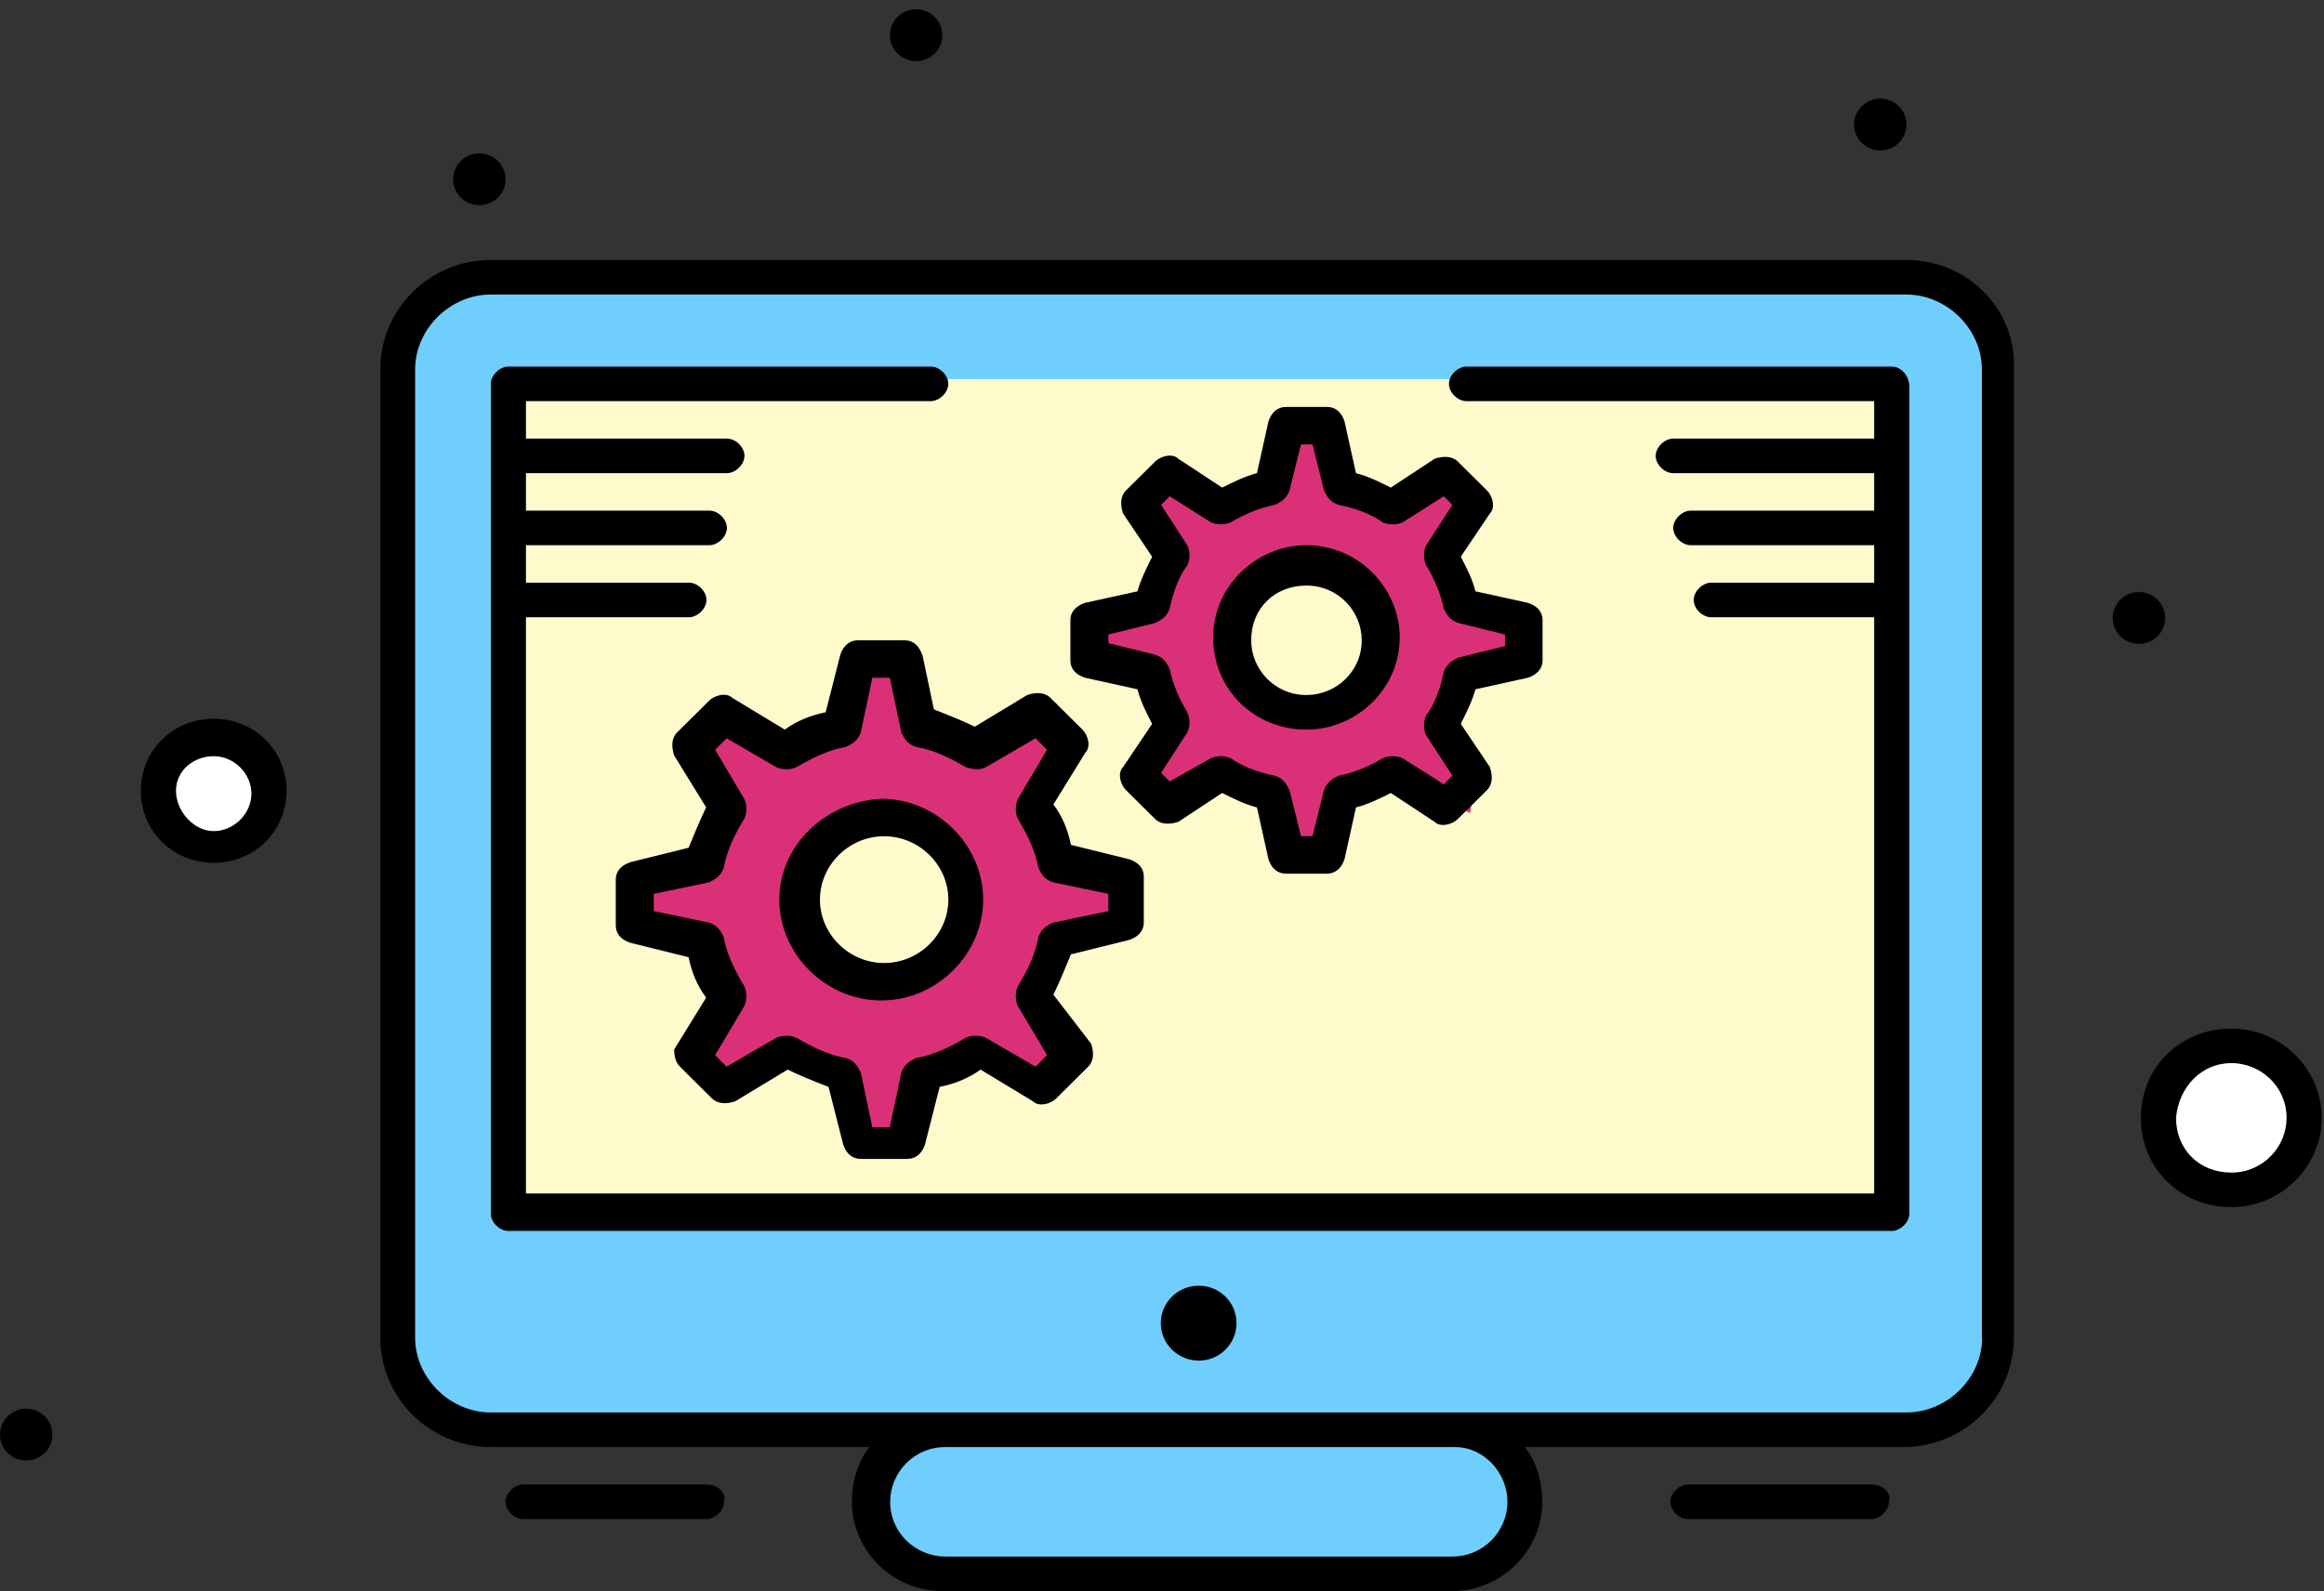
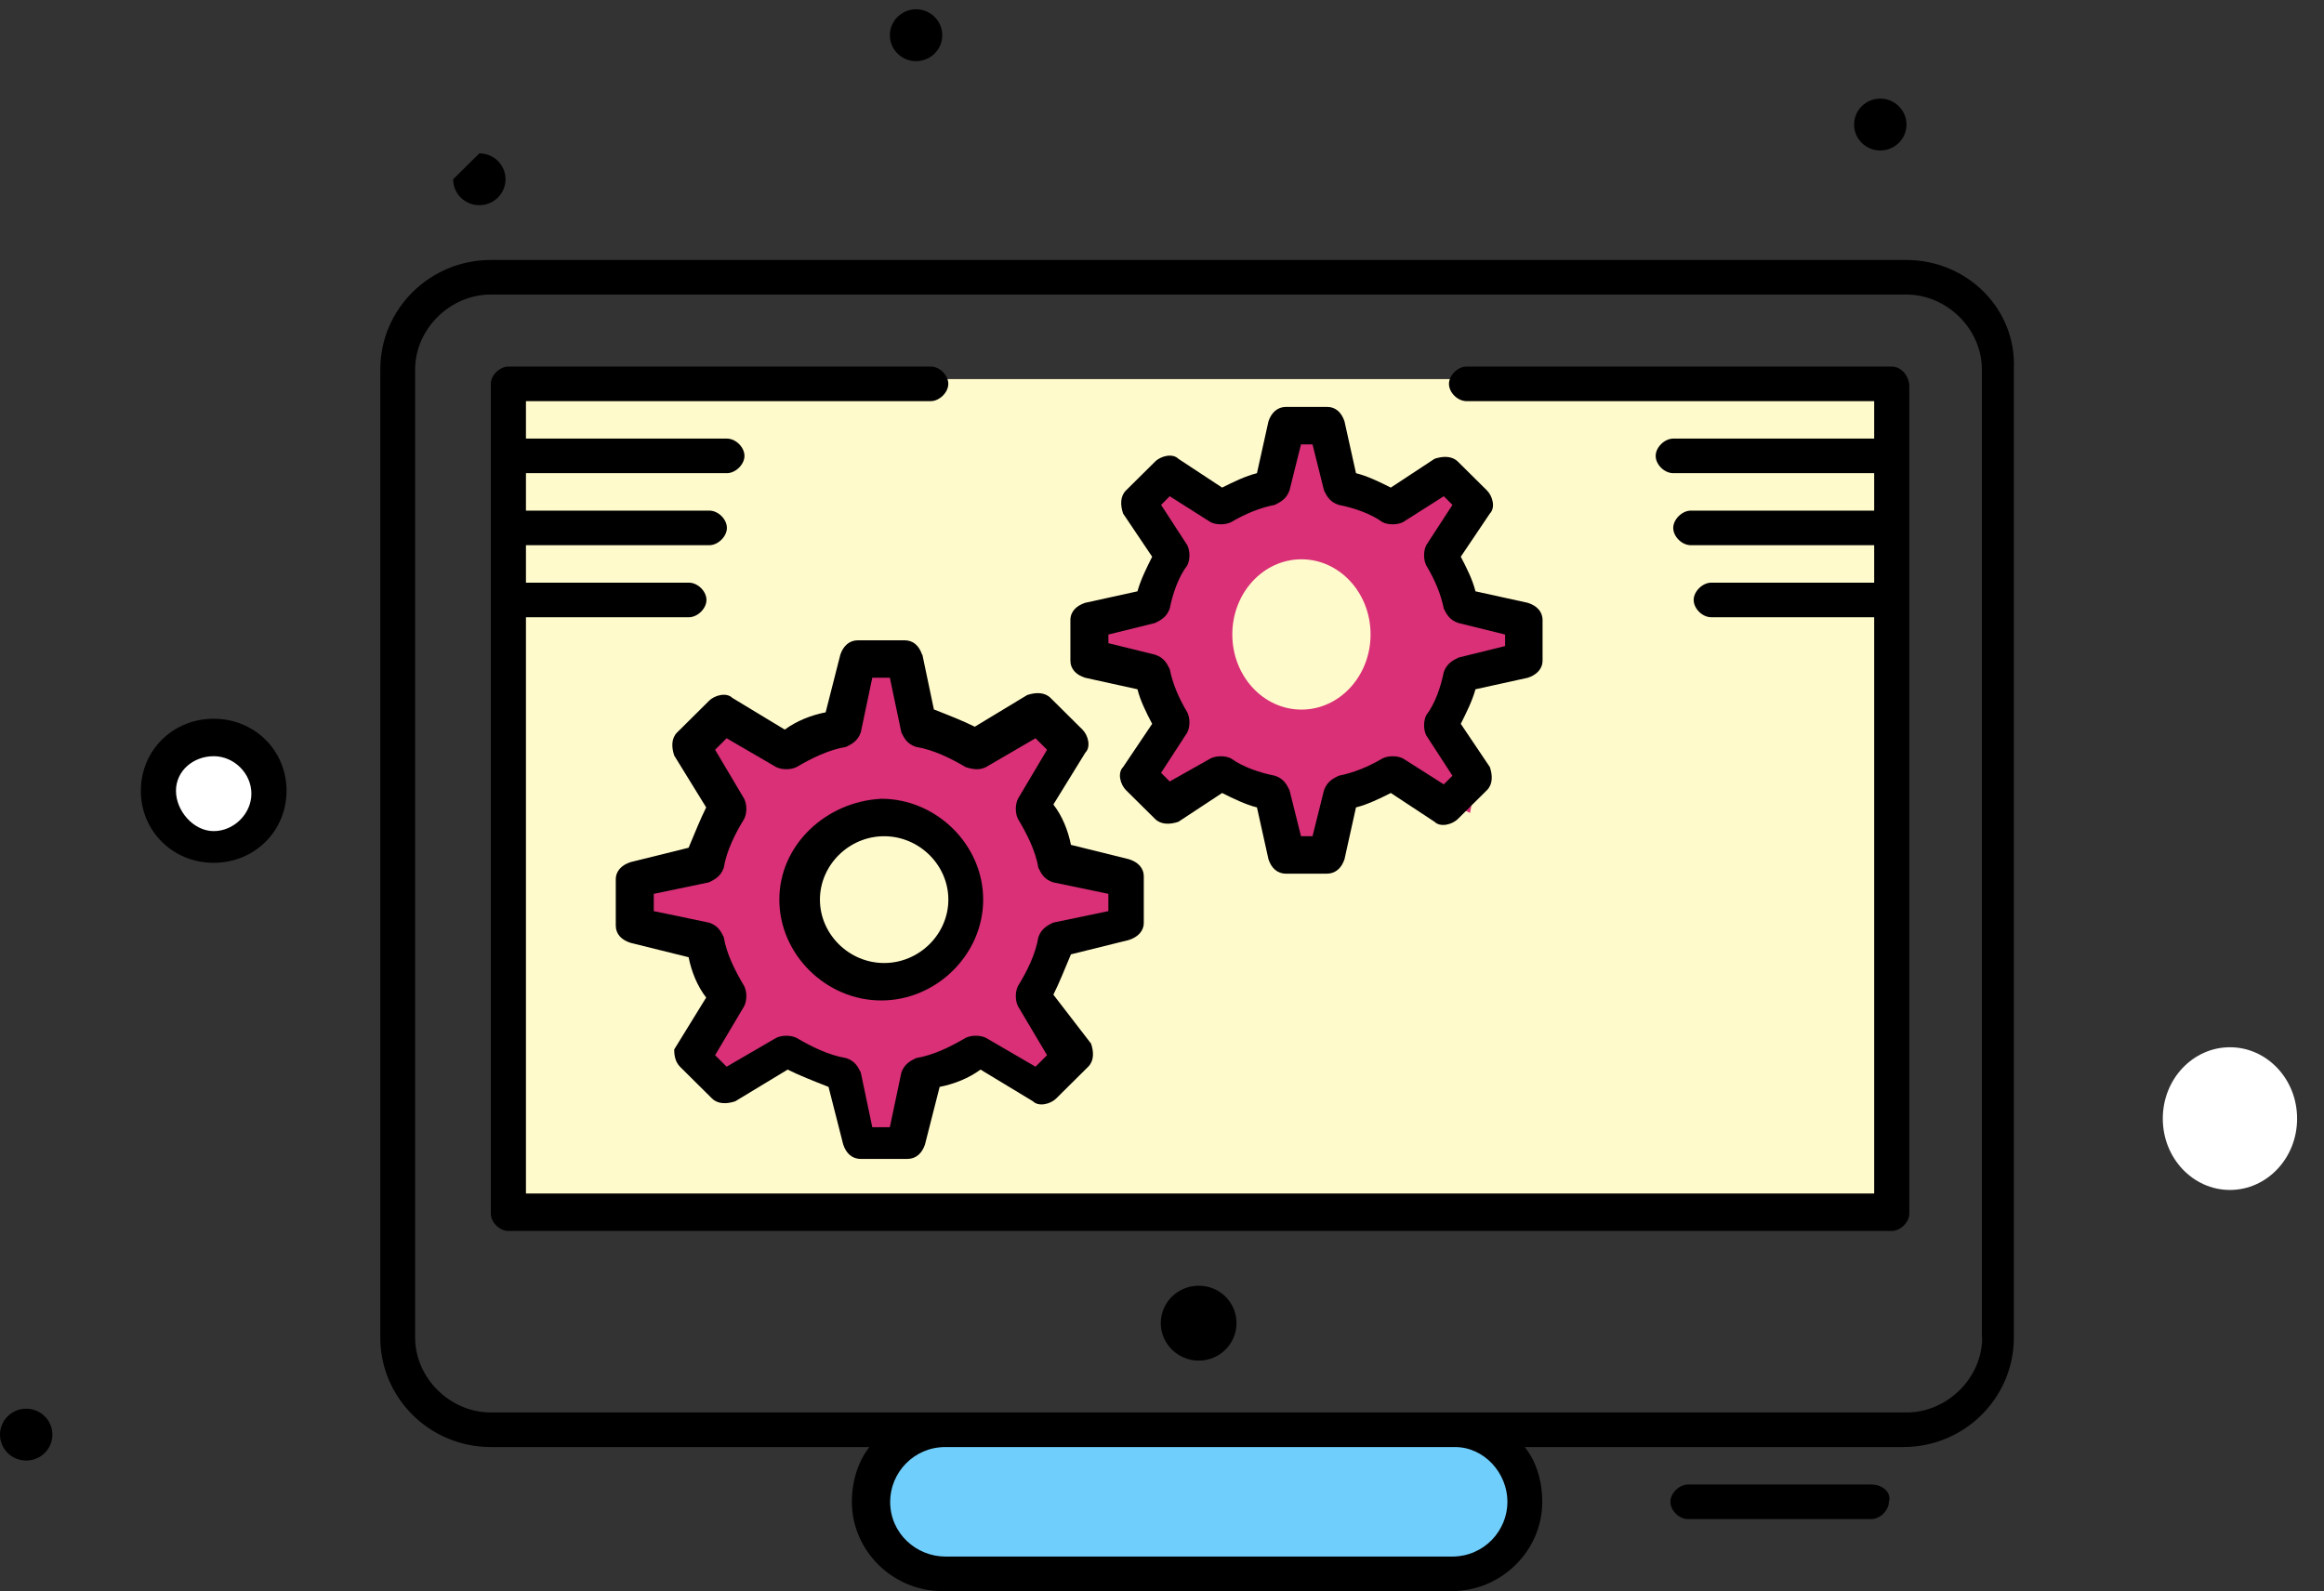
<svg xmlns="http://www.w3.org/2000/svg" width="165" height="113" viewBox="0 0 165 113" fill="none">
  <rect x="0" y="0" width="165" height="113" fill="#333333" stroke="none" />
  <rect width="47.43" height="9.883" rx="4.941" transform="matrix(1 0 0 -1 61.324 111.412)" fill="#70CEFC" />
-   <rect x="29.117" y="20.436" width="112.449" height="81.094" rx="5" fill="#70CEFC" />
  <rect x="36.414" y="26.924" width="97.856" height="59.469" fill="#FFFACC" />
  <path d="M158.322 74.375C160.942 74.375 163.09 76.627 163.09 79.442C163.09 82.258 160.942 84.51 158.322 84.51C155.703 84.51 153.555 82.258 153.555 79.442C153.555 76.627 155.703 74.375 158.322 74.375Z" fill="white" />
  <path d="M85.112 91.311C86.604 91.311 87.79 92.497 87.79 93.971C87.79 95.444 86.584 96.631 85.112 96.631C83.641 96.631 82.414 95.444 82.414 93.971C82.414 92.497 83.62 91.311 85.112 91.311Z" fill="black" />
  <path d="M15.184 52.822C16.817 52.822 18.156 54.275 18.156 56.091C18.156 57.907 16.817 59.359 15.184 59.359C13.55 59.359 12.211 57.907 12.211 56.091C12.211 54.275 13.55 52.822 15.184 52.822Z" fill="white" />
  <path d="M132.861 105.43H119.841C119.227 105.43 118.594 106.044 118.594 106.657C118.594 107.271 119.207 107.885 119.841 107.885H132.861C133.474 107.885 134.108 107.271 134.108 106.657C134.313 106.044 133.699 105.43 132.861 105.43Z" fill="black" />
-   <path d="M50.158 105.43H37.138C36.524 105.43 35.891 106.044 35.891 106.657C35.891 107.271 36.504 107.885 37.138 107.885H50.158C50.771 107.885 51.405 107.271 51.405 106.657C51.609 106.044 50.996 105.43 50.158 105.43Z" fill="black" />
  <path d="M135.355 18.463H34.849C30.516 18.463 27 21.942 27 26.239V94.993C27 99.29 30.516 102.769 34.849 102.769H61.728C60.911 103.792 60.482 105.224 60.482 106.657C60.482 110.135 63.384 113 66.9 113H103.08C106.595 113 109.498 110.135 109.498 106.657C109.498 105.224 109.089 103.792 108.251 102.769H135.13C139.464 102.769 142.98 99.29 142.98 94.993V26.239C143.184 21.942 139.668 18.463 135.335 18.463H135.355ZM107.025 106.657C107.025 108.703 105.369 110.545 103.1 110.545H67.125C65.06 110.545 63.2 108.908 63.2 106.657C63.2 104.611 64.856 102.769 67.125 102.769H103.304C105.369 102.769 107.025 104.611 107.025 106.657ZM140.731 94.993C140.731 97.858 138.258 100.313 135.355 100.313H34.849C31.947 100.313 29.473 97.858 29.473 94.993V26.239C29.473 23.374 31.947 20.918 34.849 20.918H135.335C138.237 20.918 140.711 23.374 140.711 26.239V94.993H140.731Z" fill="black" />
-   <path d="M158.418 85.732C161.934 85.732 164.837 82.867 164.837 79.388C164.837 75.91 161.934 73.045 158.418 73.045C154.903 73.045 152 75.705 152 79.388C152 83.072 154.903 85.732 158.418 85.732ZM158.418 75.5C160.483 75.5 162.343 77.137 162.343 79.388C162.343 81.435 160.687 83.276 158.418 83.276C156.149 83.276 154.494 81.639 154.494 79.388C154.698 77.137 156.354 75.5 158.418 75.5Z" fill="black" />
  <path d="M15.171 61.276C18.074 61.276 20.343 59.025 20.343 56.161C20.343 53.296 18.074 51.045 15.171 51.045C12.269 51.045 10 53.296 10 56.161C10 59.025 12.269 61.276 15.171 61.276ZM15.171 53.705C16.623 53.705 17.849 54.933 17.849 56.365C17.849 57.798 16.602 59.025 15.171 59.025C13.741 59.025 12.494 57.593 12.494 56.161C12.494 54.728 13.741 53.705 15.171 53.705Z" fill="black" />
  <path d="M133.497 7.004C134.519 7.004 135.357 7.822 135.357 8.846C135.357 9.869 134.519 10.687 133.497 10.687C132.475 10.687 131.637 9.869 131.637 8.846C131.637 7.822 132.475 7.004 133.497 7.004Z" fill="black" />
  <path d="M1.86 100.045C2.882 100.045 3.72 100.863 3.72 101.887C3.72 102.91 2.882 103.728 1.86 103.728C0.838 103.728 0 102.91 0 101.887C0 100.863 0.838 100.045 1.86 100.045Z" fill="black" />
  <path d="M65.04 0.66C66.062 0.66 66.9 1.479 66.9 2.502C66.9 3.525 66.062 4.343 65.04 4.343C64.018 4.343 63.18 3.525 63.18 2.502C63.18 1.479 64.018 0.66 65.04 0.66Z" fill="black" />
-   <path d="M34.032 10.891C35.054 10.891 35.892 11.709 35.892 12.732C35.892 13.755 35.054 14.574 34.032 14.574C33.01 14.574 32.172 13.755 32.172 12.732C32.172 11.709 33.01 10.891 34.032 10.891Z" fill="black" />
+   <path d="M34.032 10.891C35.054 10.891 35.892 11.709 35.892 12.732C35.892 13.755 35.054 14.574 34.032 14.574C33.01 14.574 32.172 13.755 32.172 12.732Z" fill="black" />
  <path d="M59.046 52.222L55.718 53.22L51.561 50.726L48.899 53.221L51.561 57.546L50.397 61.373L45.406 62.371L45.407 65.698L49.732 66.696L51.562 71.021L49.399 74.847L51.727 77.342L55.386 74.847L59.878 76.344L60.543 81.667L64.369 81.168L65.368 76.344L69.859 74.847L75.349 77.509L75.848 74.681L73.352 70.688L74.517 66.696L80.173 65.365L79.341 62.038L74.683 61.539L73.685 57.047L75.681 53.221L73.685 50.56L69.36 53.72L65.534 52.223L63.87 46.732L61.209 46.899L59.046 52.222Z" fill="#D93077" />
-   <path d="M151.86 42.045C152.882 42.045 153.72 42.863 153.72 43.887C153.72 44.91 152.882 45.728 151.86 45.728C150.838 45.728 150 44.91 150 43.887C150 42.863 150.838 42.045 151.86 42.045Z" fill="black" />
  <path d="M134.311 26.033H104.121C103.507 26.033 102.874 26.647 102.874 27.261C102.874 27.875 103.487 28.489 104.121 28.489H133.064V31.149H118.797C118.184 31.149 117.55 31.763 117.55 32.377C117.55 32.99 118.163 33.604 118.797 33.604H133.064V36.264H120.044C119.431 36.264 118.797 36.878 118.797 37.492C118.797 38.106 119.41 38.72 120.044 38.72H133.064V41.38H121.495C120.882 41.38 120.248 41.994 120.248 42.608C120.248 43.222 120.861 43.836 121.495 43.836H133.064V84.761H37.341V43.836H48.911C49.524 43.836 50.158 43.222 50.158 42.608C50.158 41.994 49.544 41.38 48.911 41.38H37.341V38.72H50.362C50.975 38.72 51.609 38.106 51.609 37.492C51.609 36.878 50.996 36.264 50.362 36.264H37.341V33.604H51.609C52.222 33.604 52.856 32.99 52.856 32.377C52.856 31.763 52.242 31.149 51.609 31.149H37.341V28.489H66.081C66.694 28.489 67.328 27.875 67.328 27.261C67.328 26.647 66.714 26.033 66.081 26.033H36.094C35.481 26.033 34.848 26.647 34.848 27.261V86.193C34.848 86.807 35.461 87.421 36.094 87.421H134.311C134.924 87.421 135.558 86.807 135.558 86.193V27.466C135.558 26.647 134.945 26.033 134.311 26.033Z" fill="black" />
  <ellipse cx="62.623" cy="63.855" rx="4.908" ry="5.337" fill="#FFFACC" />
  <path d="M65.468 46.496C65.263 45.882 64.854 45.473 64.221 45.473H60.909C60.296 45.473 59.867 45.882 59.662 46.496L58.62 50.588C57.577 50.793 56.555 51.202 55.717 51.816L51.997 49.565C51.588 49.156 50.75 49.361 50.342 49.77L48.073 52.021C47.664 52.43 47.664 53.044 47.868 53.658L50.137 57.341C49.728 58.16 49.319 59.183 48.89 60.206L44.761 61.229C44.148 61.434 43.719 61.843 43.719 62.457V65.731C43.719 66.344 44.128 66.754 44.761 66.958L48.89 67.982C49.095 69.005 49.503 70.028 50.137 70.846L47.868 74.53C47.868 74.734 47.868 75.348 48.277 75.757L50.546 78.008C50.955 78.418 51.588 78.418 52.202 78.213L55.922 75.962C56.739 76.371 57.782 76.781 58.824 77.19L59.867 81.282C60.071 81.896 60.48 82.305 61.114 82.305H64.425C65.038 82.305 65.468 81.896 65.672 81.282L66.714 77.19C67.757 76.985 68.779 76.576 69.617 75.962L73.337 78.213C73.746 78.622 74.584 78.418 74.993 78.008L77.262 75.757C77.671 75.348 77.671 74.734 77.466 74.12L74.788 70.642C75.197 69.823 75.606 68.8 76.035 67.777L80.164 66.754C80.777 66.549 81.207 66.14 81.207 65.526V62.252C81.207 61.638 80.798 61.229 80.164 61.024L76.035 60.001C75.831 58.978 75.422 57.955 74.788 57.136L77.057 53.453C77.466 53.044 77.262 52.225 76.853 51.816L74.584 49.565C74.175 49.156 73.541 49.156 72.928 49.361L69.208 51.611C68.391 51.202 67.348 50.793 66.305 50.384L65.488 46.496H65.468ZM70.005 54.476L73.521 52.43L74.339 53.248L72.274 56.727C72.07 57.136 72.07 57.75 72.274 58.16C72.887 59.183 73.521 60.41 73.725 61.638C73.93 62.047 74.134 62.457 74.768 62.661L78.692 63.48V64.707L74.768 65.526C74.359 65.731 73.95 65.935 73.725 66.549C73.521 67.777 72.908 69.005 72.274 70.028C72.07 70.437 72.07 71.051 72.274 71.46L74.339 74.939L73.521 75.757L70.005 73.711C69.597 73.507 68.963 73.507 68.554 73.711C67.511 74.325 66.285 74.939 65.038 75.144C64.629 75.348 64.221 75.553 63.996 76.167L63.178 80.055H61.931L61.114 76.167C60.909 75.757 60.705 75.348 60.071 75.144C58.824 74.939 57.598 74.325 56.555 73.711C56.147 73.507 55.513 73.507 55.104 73.711L51.588 75.757L50.771 74.939L52.835 71.46C53.04 71.051 53.04 70.437 52.835 70.028C52.222 69.005 51.588 67.777 51.384 66.549C51.179 66.14 50.975 65.731 50.342 65.526L46.417 64.707V63.48L50.342 62.661C50.75 62.457 51.159 62.252 51.384 61.638C51.588 60.41 52.202 59.183 52.835 58.16C53.04 57.75 53.04 57.136 52.835 56.727L50.771 53.248L51.588 52.43L55.104 54.476C55.513 54.681 56.147 54.681 56.555 54.476C57.598 53.862 58.824 53.248 60.071 53.044C60.48 52.839 60.889 52.635 61.114 52.021L61.931 48.133H63.178L63.996 52.021C64.2 52.43 64.405 52.839 65.038 53.044C66.285 53.248 67.511 53.862 68.554 54.476C69.167 54.681 69.597 54.681 70.005 54.476Z" fill="black" />
  <path d="M55.332 63.89C55.332 67.778 58.643 71.052 62.568 71.052C66.493 71.052 69.804 67.778 69.804 63.89C69.804 60.002 66.493 56.728 62.568 56.728C58.643 56.933 55.332 60.002 55.332 63.89ZM67.331 63.89C67.331 66.346 65.266 68.392 62.772 68.392C60.279 68.392 58.214 66.346 58.214 63.89C58.214 61.435 60.279 59.389 62.772 59.389C65.266 59.389 67.331 61.435 67.331 63.89Z" fill="black" />
  <path d="M89.47 34.618L86.427 35.531L82.627 33.251L80.194 35.532L82.627 39.486L81.562 42.984L77 43.897L77 46.938L80.954 47.851L82.627 51.805L80.65 55.303L82.779 57.584L86.124 55.303L90.231 56.672L90.839 61.538L94.337 61.082L95.249 56.672L99.356 55.303L104.374 57.736L104.831 55.151L102.549 51.501L103.614 47.851L108.785 46.634L108.025 43.592L103.766 43.136L102.854 39.03L104.679 35.532L102.854 33.099L98.899 35.988L95.401 34.619L93.881 29.6L91.447 29.752L89.47 34.618Z" fill="#D93077" />
  <ellipse cx="92.4" cy="45.058" rx="4.908" ry="5.337" fill="#FFFACC" />
  <path d="M77.039 48.133L80.759 48.952C80.963 49.77 81.372 50.589 81.801 51.407L79.737 54.477C79.328 54.886 79.532 55.705 79.941 56.114L82.006 58.16C82.414 58.569 83.048 58.569 83.661 58.365L86.768 56.318C87.586 56.728 88.424 57.137 89.242 57.342L90.059 61.025C90.264 61.639 90.672 62.048 91.306 62.048H94.209C94.822 62.048 95.251 61.639 95.456 61.025L96.273 57.342C97.091 57.137 97.929 56.728 98.746 56.318L101.853 58.365C102.262 58.774 103.1 58.569 103.509 58.16L105.574 56.114C105.982 55.705 105.982 55.091 105.778 54.477L103.713 51.407C104.122 50.589 104.531 49.77 104.756 48.952L108.476 48.133C109.089 47.929 109.519 47.519 109.519 46.906V44.041C109.519 43.427 109.11 43.018 108.476 42.813L104.756 41.995C104.552 41.176 104.143 40.358 103.713 39.539L105.778 36.47C106.187 36.06 105.982 35.242 105.574 34.833L103.509 32.786C103.1 32.377 102.467 32.377 101.853 32.582L98.746 34.628C97.929 34.219 97.091 33.809 96.273 33.605L95.456 29.922C95.251 29.308 94.842 28.898 94.209 28.898H91.306C90.693 28.898 90.264 29.308 90.059 29.922L89.242 33.605C88.424 33.809 87.586 34.219 86.768 34.628L83.661 32.582C83.252 32.172 82.414 32.377 82.006 32.786L79.941 34.833C79.532 35.242 79.532 35.856 79.737 36.47L81.801 39.539C81.392 40.358 80.984 41.176 80.759 41.995L77.039 42.813C76.425 43.018 75.996 43.427 75.996 44.041V46.906C75.996 47.519 76.405 47.929 77.039 48.133ZM78.694 45.064L82.006 44.245C82.414 44.041 82.823 43.836 83.048 43.222C83.252 42.199 83.661 40.971 84.295 40.153C84.499 39.744 84.499 39.13 84.295 38.721L82.435 35.856L83.048 35.242L85.951 37.084C86.359 37.288 86.993 37.288 87.402 37.084C88.444 36.47 89.466 36.06 90.509 35.856C90.918 35.651 91.326 35.447 91.551 34.833L92.369 31.559H93.187L94.004 34.833C94.209 35.242 94.413 35.651 95.047 35.856C96.089 36.06 97.316 36.47 98.154 37.084C98.562 37.288 99.196 37.288 99.605 37.084L102.507 35.242L103.121 35.856L101.261 38.721C101.056 39.13 101.056 39.744 101.261 40.153C101.874 41.176 102.303 42.199 102.507 43.222C102.712 43.632 102.916 44.041 103.55 44.245L106.861 45.064V45.882L103.55 46.701C103.141 46.906 102.732 47.11 102.507 47.724C102.303 48.747 101.894 49.975 101.261 50.794C101.056 51.203 101.056 51.817 101.261 52.226L103.121 55.091L102.507 55.705L99.605 53.863C99.196 53.658 98.562 53.658 98.154 53.863C97.111 54.477 96.089 54.886 95.047 55.091C94.638 55.295 94.229 55.5 94.004 56.114L93.187 59.388H92.369L91.551 56.114C91.347 55.705 91.142 55.295 90.509 55.091C89.466 54.886 88.24 54.477 87.402 53.863C86.993 53.658 86.359 53.658 85.951 53.863L83.048 55.5L82.435 54.886L84.295 52.021C84.499 51.612 84.499 50.998 84.295 50.589C83.682 49.566 83.252 48.543 83.048 47.519C82.844 47.11 82.639 46.701 82.006 46.496L78.694 45.678V45.064Z" fill="black" />
-   <path d="M92.755 51.817C96.271 51.817 99.378 48.952 99.378 45.269C99.378 41.79 96.476 38.721 92.755 38.721C89.24 38.721 86.133 41.586 86.133 45.269C86.133 48.952 89.035 51.817 92.755 51.817ZM92.755 41.586C95.024 41.586 96.68 43.427 96.68 45.473C96.68 47.724 94.82 49.361 92.755 49.361C90.487 49.361 88.831 47.52 88.831 45.473C88.831 43.222 90.487 41.586 92.755 41.586Z" fill="black" />
</svg>